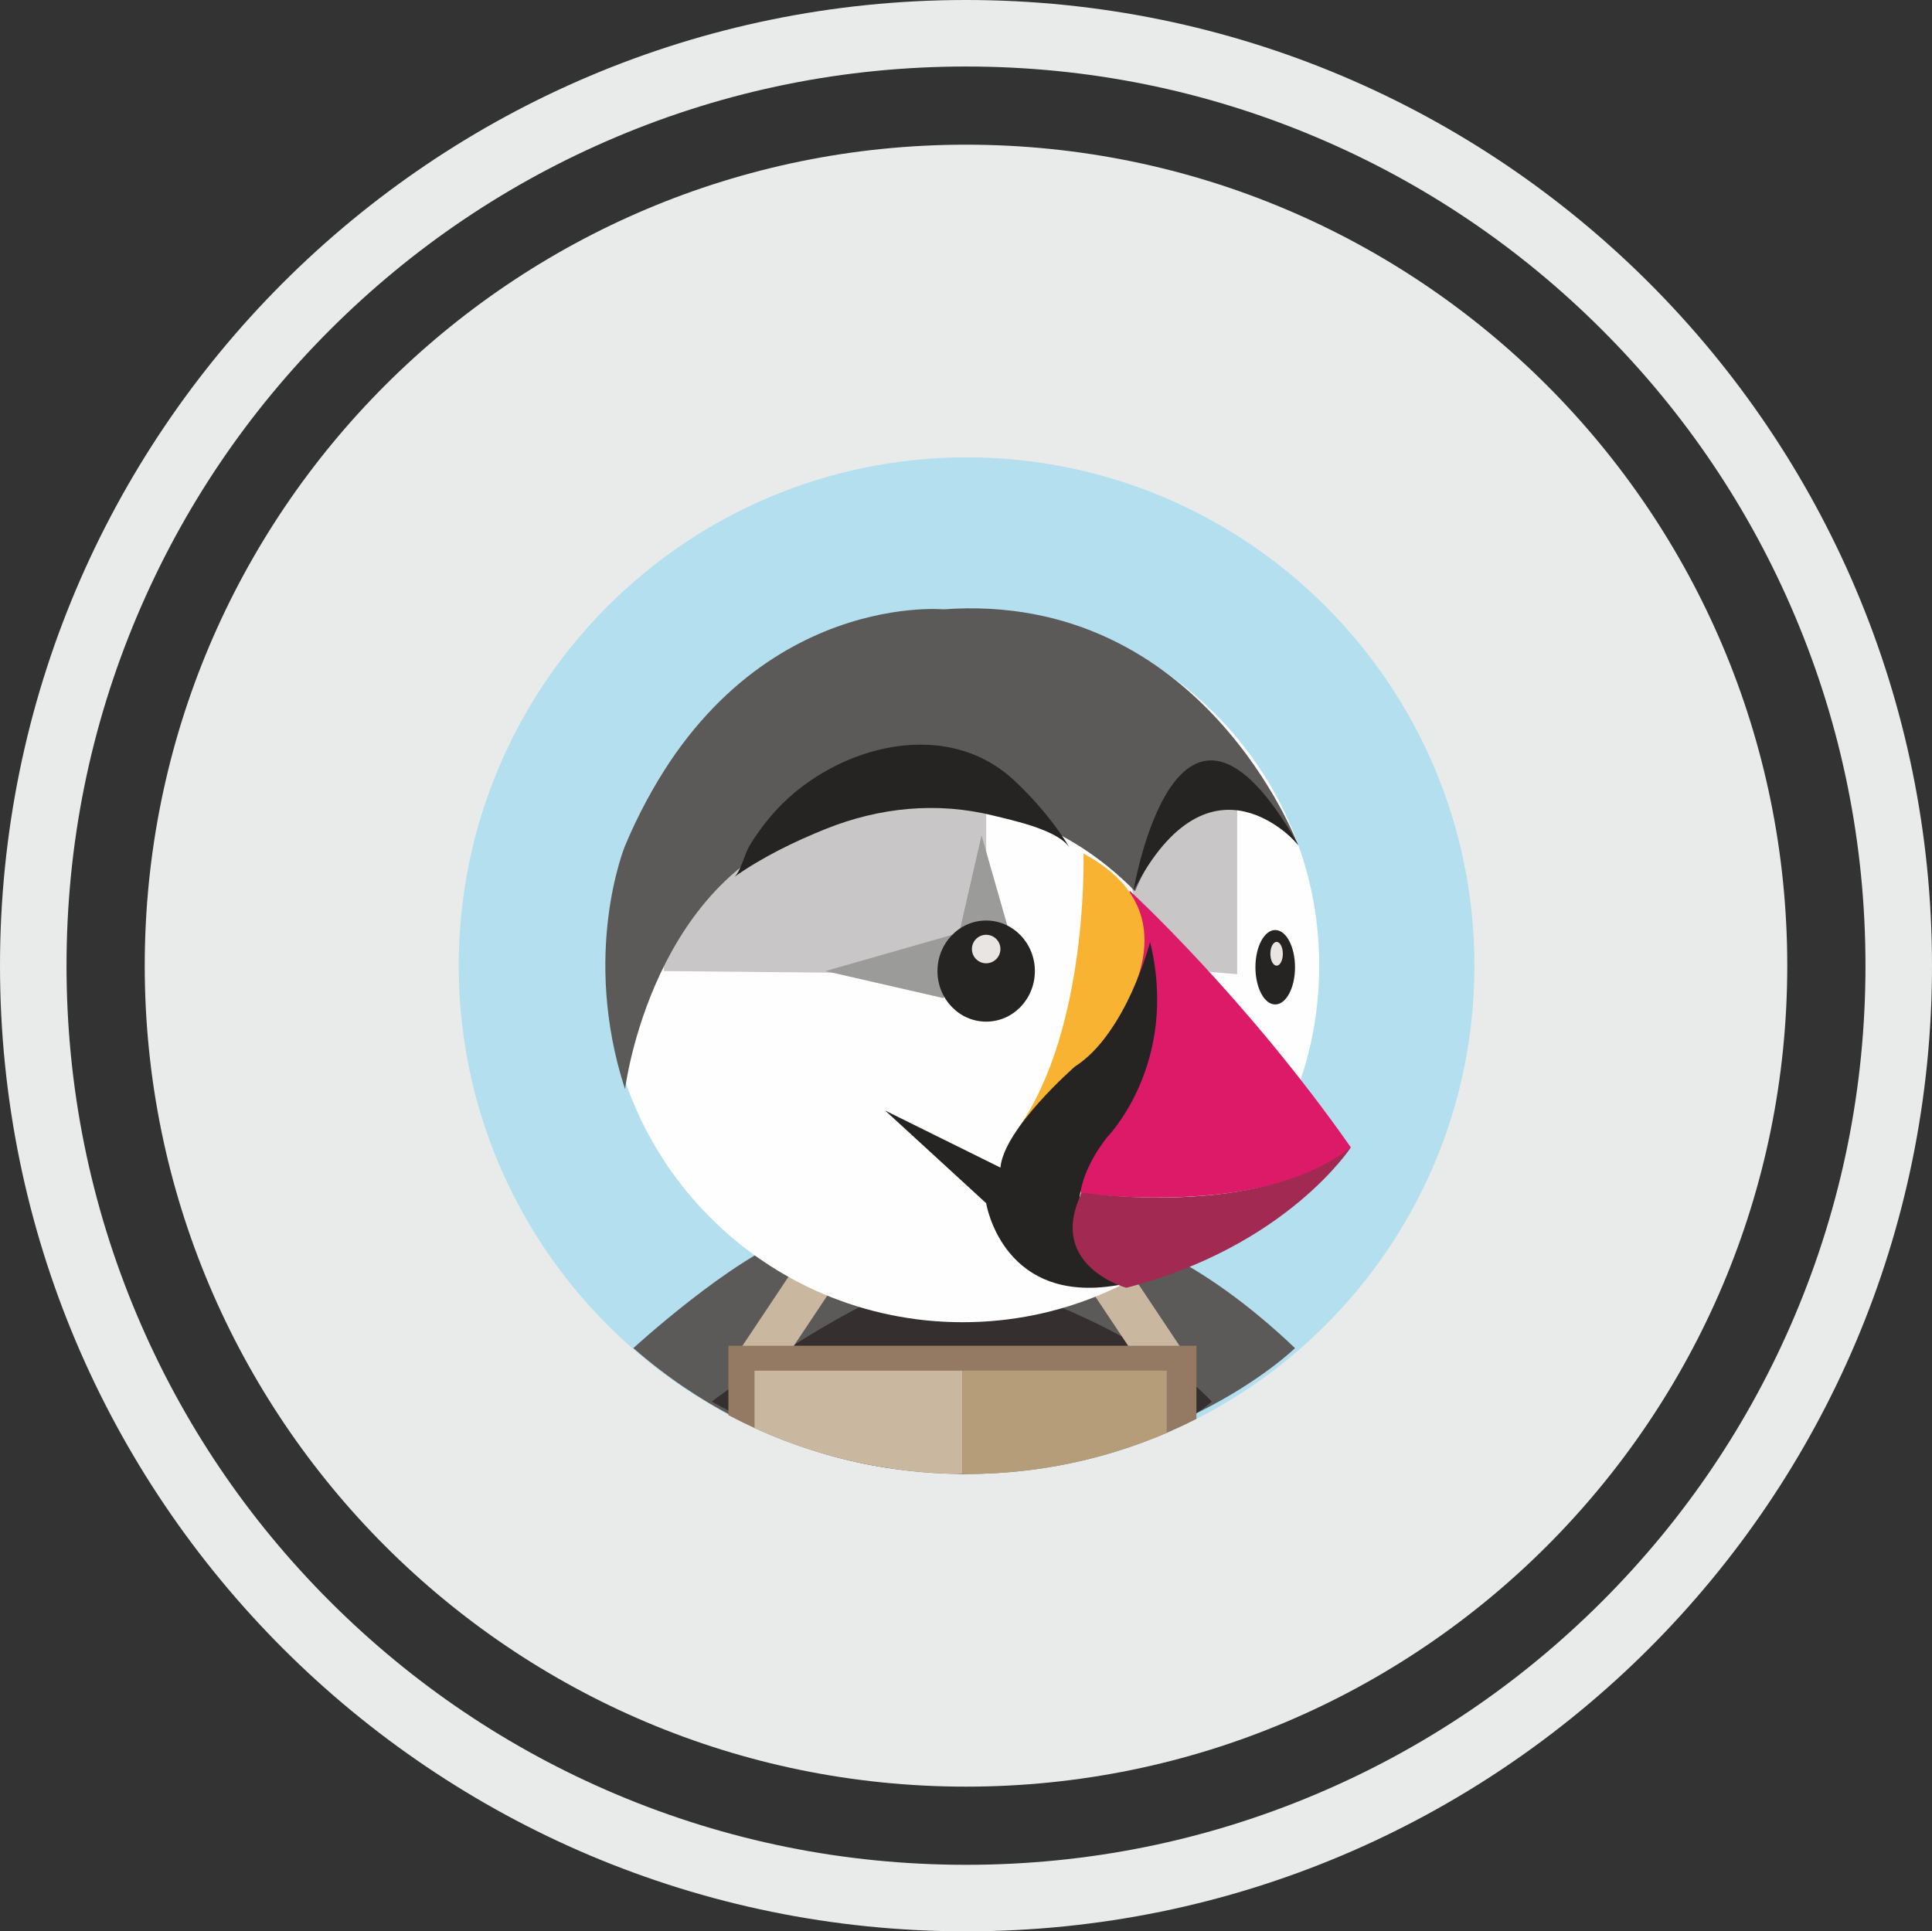
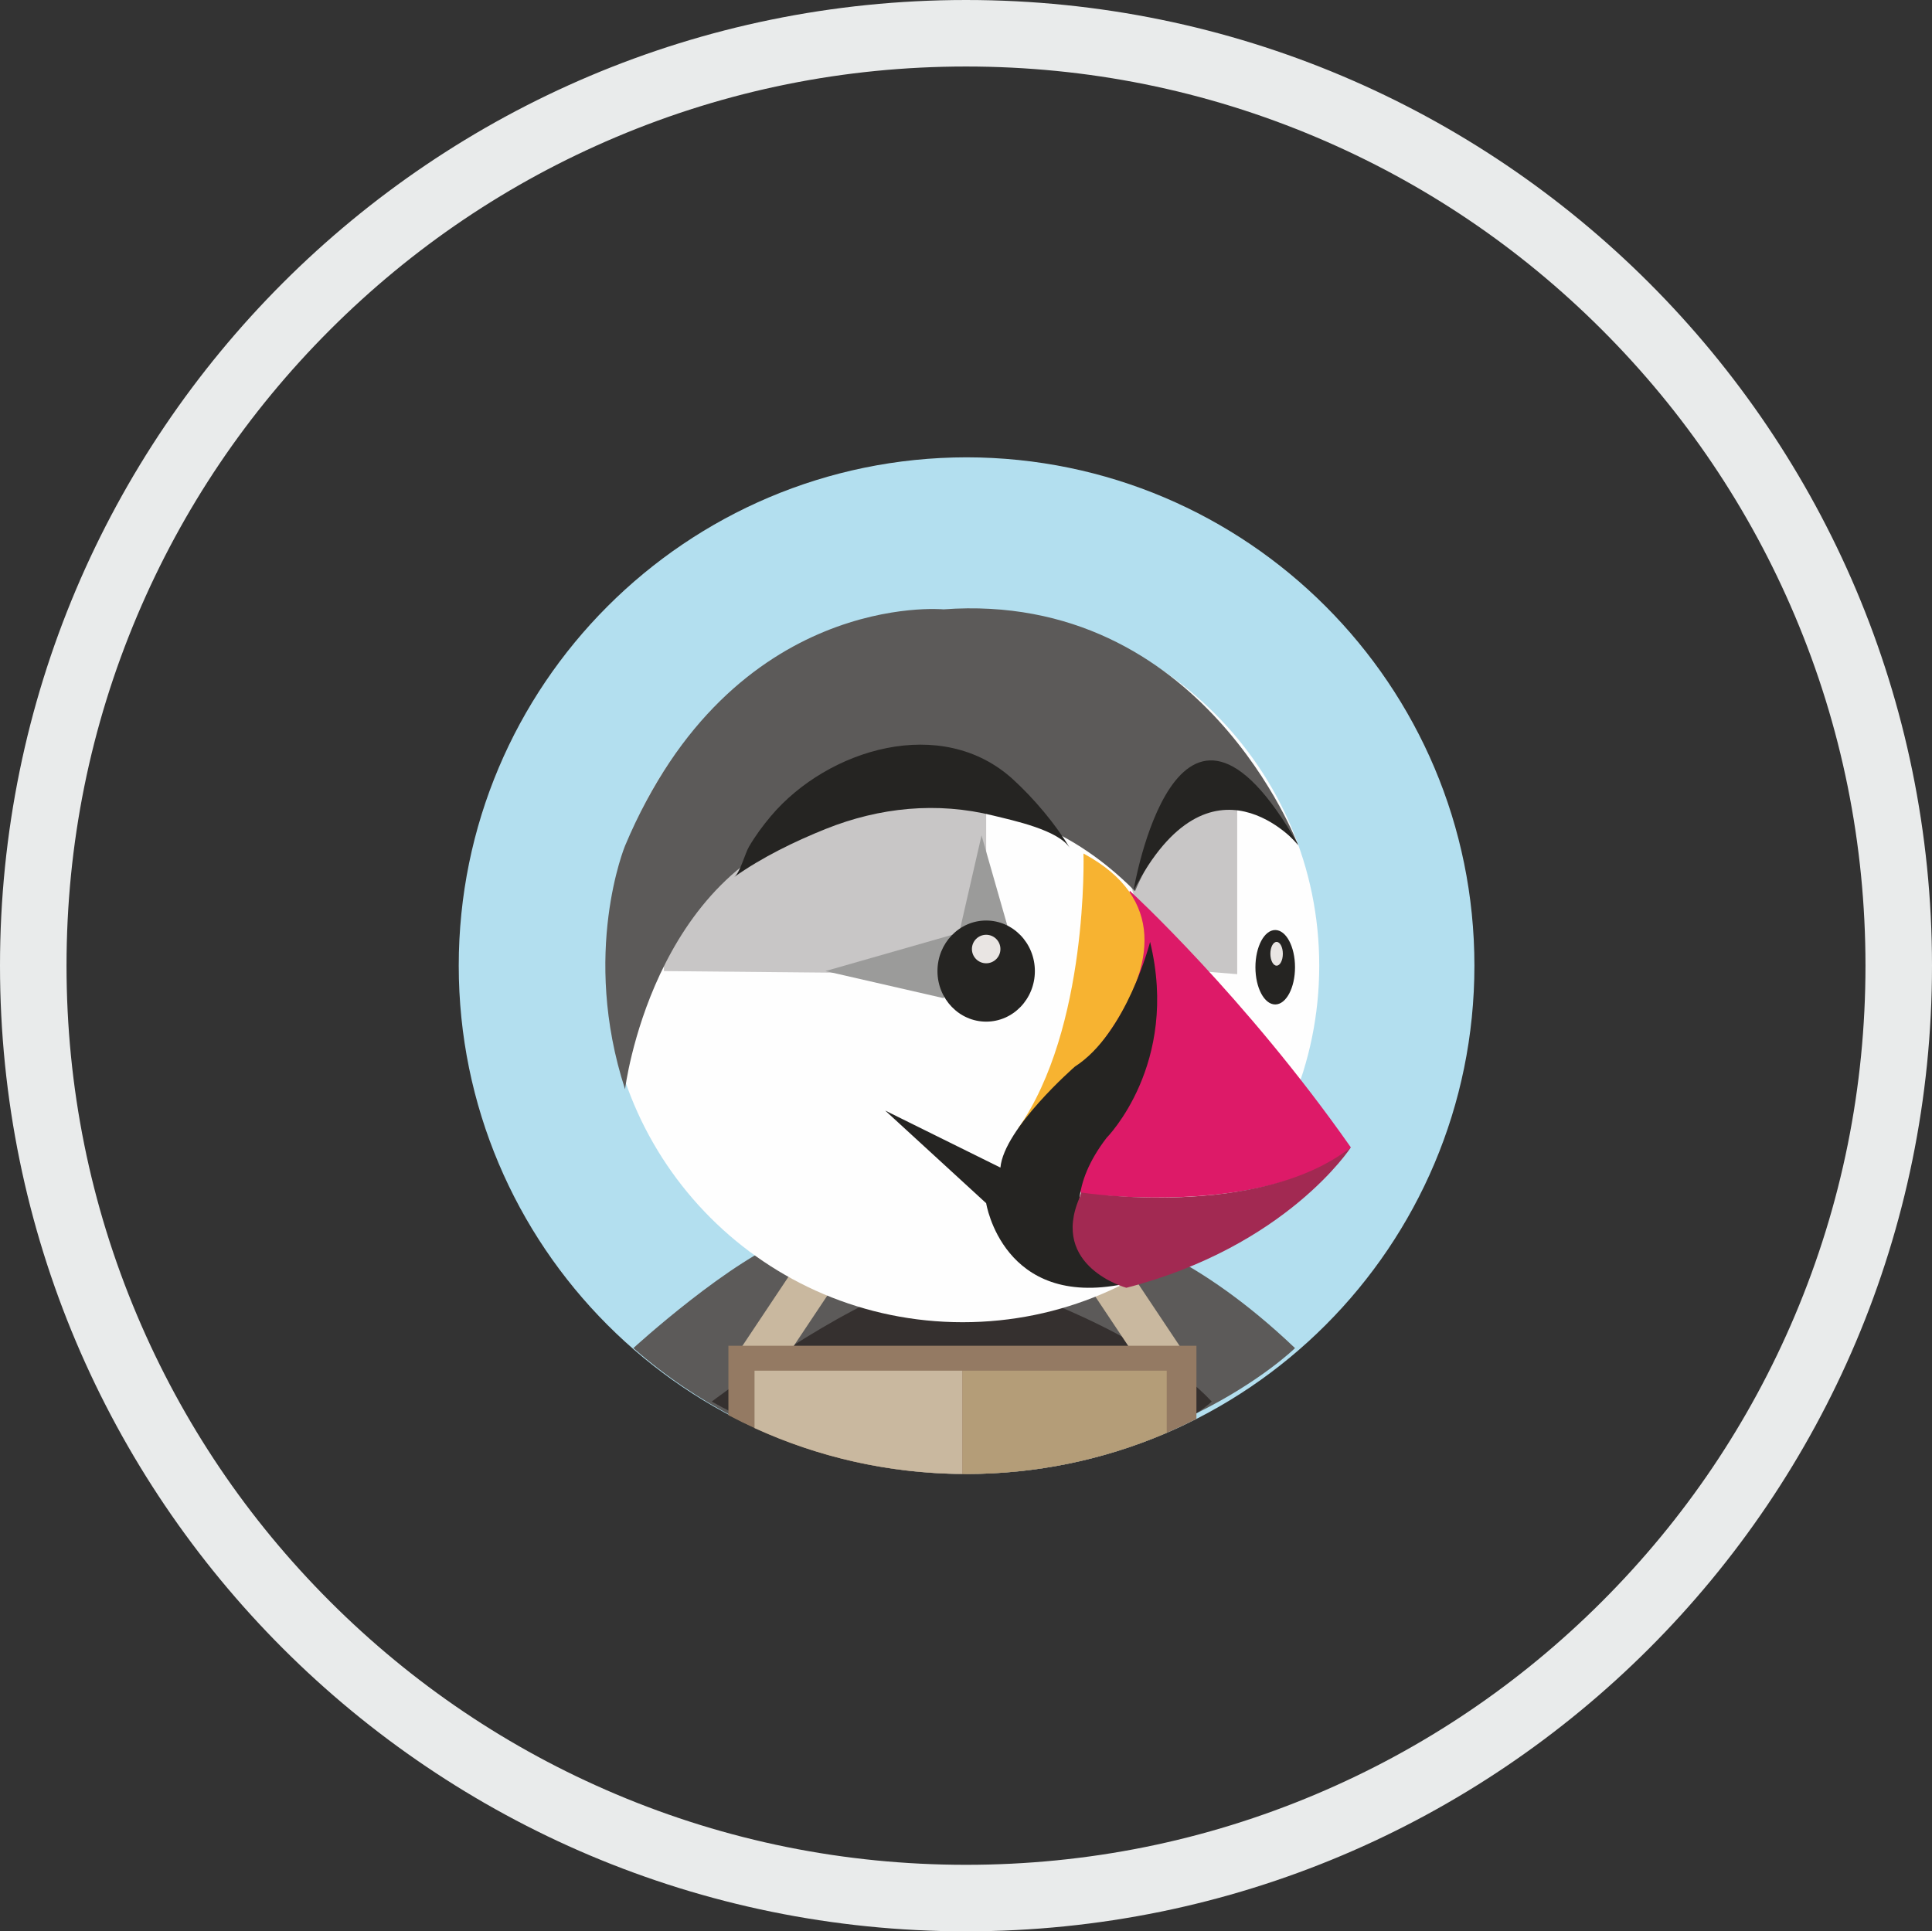
<svg xmlns="http://www.w3.org/2000/svg" xml:space="preserve" width="143.441mm" height="143.408mm" version="1.1" style="shape-rendering:geometricPrecision; text-rendering:geometricPrecision; image-rendering:optimizeQuality; fill-rule:evenodd; clip-rule:evenodd" viewBox="0 0 14365492 14362147">
  <rect x="0" y="0" width="14365492" height="14362147" fill="#333333" stroke="none" />
  <defs>
    <style type="text/css">
   
    .str0 {stroke:#C9B89F;stroke-width:317973}
    .fil4 {fill:none;fill-rule:nonzero}
    .fil5 {fill:#FEFEFE;fill-rule:nonzero}
    .fil11 {fill:#F7B331;fill-rule:nonzero}
    .fil10 {fill:#DD1A68;fill-rule:nonzero}
    .fil0 {fill:#E9EBEB;fill-rule:nonzero}
    .fil9 {fill:#E9E5E3;fill-rule:nonzero}
    .fil6 {fill:#C8C6C6;fill-rule:nonzero}
    .fil14 {fill:#C9B89F;fill-rule:nonzero}
    .fil12 {fill:#A22952;fill-rule:nonzero}
    .fil1 {fill:#B3DFEF;fill-rule:nonzero}
    .fil15 {fill:#B49D78;fill-rule:nonzero}
    .fil13 {fill:#947A63;fill-rule:nonzero}
    .fil8 {fill:#9B9B9A;fill-rule:nonzero}
    .fil2 {fill:#5C5A59;fill-rule:nonzero}
    .fil3 {fill:#35302F;fill-rule:nonzero}
    .fil7 {fill:#252422;fill-rule:nonzero}
   
  </style>
  </defs>
  <g id="Layer_x0020_1">
-     <path class="fil0" d="M1076181 7181033c0,-3371746 2733987,-6105152 6106585,-6105152 3372527,0 6106525,2733406 6106525,6105152 0,3371787 -2733998,6105183 -6106525,6105183 -3372598,0 -6106585,-2733396 -6106585,-6105183z" />
    <path class="fil0" d="M7180392 0c-3965840,1292 -7180392,3215854 -7180392,7181033 0,3965971 3215834,7181104 7182766,7181104 3966892,0 7182726,-3215133 7182726,-7181104 0,-3965179 -3214553,-7179741 -7180353,-7181033l-4747 0zm2374 494586c903114,0 1778946,176723 2603173,525261 796344,336771 1511679,818959 2126073,1433212 614364,614214 1096691,1329368 1433492,2125503 348609,824016 525362,1699638 525362,2602471 0,902864 -176753,1778456 -525362,2602502 -336801,796135 -819128,1511258 -1433492,2125522 -614394,614204 -1329729,1096442 -2126073,1433203 -824227,348528 -1700059,525251 -2603173,525251 -903114,0 -1778987,-176723 -2603213,-525251 -796345,-336761 -1511669,-818999 -2126073,-1433203 -614374,-614264 -1096661,-1329387 -1433493,-2125522 -348618,-824046 -525361,-1699638 -525361,-2602502 0,-902863 176743,-1778455 525361,-2602471 336832,-796135 819119,-1511289 1433493,-2125503 614394,-614253 1329728,-1096441 2126073,-1433182 824226,-348568 1700099,-525291 2603213,-525291z" />
    <path class="fil1" d="M3411025 7181033c0,-2086384 1690244,-3777940 3776037,-3780264 2085823,2324 3776048,1693880 3776048,3780264 0,2086414 -1690225,3777981 -3776048,3780304 -2085793,-2323 -3776037,-1693890 -3776037,-3780304z" />
    <path class="fil2" d="M4709426 10025125c0,0 733111,-671279 1192404,-830266l1289519 52999 1157101 -52999c0,0 538792,123664 1280725,830266 0,0 -1006908,989251 -2844091,909763 0,0 -1077573,-35333 -2075658,-909763z" />
    <path class="fil3" d="M5292384 10422596c0,0 794932,-605781 1413212,-846099l756556 -19459c0,0 1061188,344433 1547862,865558 0,0 -466854,466784 -1852966,538471l-12259 -160c-87960,-6820 -1068509,-91577 -1852405,-538311z" />
    <polyline class="fil4 str0" points="6206413,9265595 5624838,10137902 6206413,9265595 " />
    <polyline class="fil4 str0" points="8181692,9411261 8763297,10283569 8181692,9411261 " />
    <path class="fil5" d="M4506274 7181033c0,-1464368 1187136,-2651504 2651545,-2651504 1464378,0 2651505,1187136 2651505,2651504 0,1464409 -1187127,2651505 -2651505,2651505 -1464409,0 -2651545,-1187096 -2651545,-2651505z" />
    <polygon class="fil6" points="7332709,6050712 7332709,7244348 4936424,7221383 4936424,6347063 6664365,5814951 " />
    <polygon class="fil6" points="9199346,5997463 9199346,7244348 8569269,7192761 8227761,5885606 " />
    <path class="fil2" d="M4647604 8099620c0,0 200178,-1625198 1483868,-1966736 0,0 1248367,-577079 2308274,494626 0,0 471061,-1212995 1212995,-341498 0,0 -706642,-1896071 -2638005,-1754751 0,0 -1566300,-146027 -2367132,1758286 0,0 -329740,797256 0,1810073z" />
    <path class="fil7" d="M5460023 6521342c-391,290 -851,601 -1272,891 44016,-31306 81081,-176442 110655,-226687 47270,-80199 102562,-155561 162592,-226637 422128,-499784 1270550,-757908 1800859,-272716 155381,142132 316731,332595 423991,513384 -82103,-138426 -436009,-210994 -569738,-244314 -418803,-104365 -846620,-61401 -1245703,98327 -231595,92668 -477531,212796 -681384,357752z" />
    <polygon class="fil8" points="7568249,7156086 7298298,6212412 7097159,7089778 7273811,7266430 " />
    <path class="fil7" d="M8427948 6624575c0,0 320938,-1931573 1224793,-343090 0,0 -650678,-769815 -1224793,343090z" />
    <polygon class="fil8" points="7081015,6951382 6137371,7221383 7014736,7422483 7191349,7245830 " />
    <path class="fil7" d="M6970570 7221383c0,-207639 162161,-375989 362139,-375989 199998,0 362129,168350 362129,375989 0,207669 -162131,375980 -362129,375980 -199978,0 -362139,-168311 -362139,-375980z" />
    <path class="fil7" d="M9334767 7192801c0,-152838 65929,-276782 147230,-276782 81290,0 147178,123944 147178,276782 0,152867 -65888,276742 -147178,276742 -81301,0 -147230,-123875 -147230,-276742z" />
    <path class="fil9" d="M7226711 7057379c0,-58507 47451,-105997 105998,-105997 58577,0 105988,47490 105988,105997 0,58537 -47411,105988 -105988,105988 -58547,0 -105998,-47451 -105998,-105988z" />
    <path class="fil9" d="M9538661 7092712c0,48783 -20771,88321 -46389,88321 -25578,0 -46349,-39538 -46349,-88321 0,-48763 20771,-88331 46349,-88331 25618,0 46389,39568 46389,88331z" />
    <path class="fil10" d="M8400888 6624575c0,0 857326,786110 1643425,1907839 0,0 -450781,494626 -2005173,344472l-149983 -521115 511731 -1731196z" />
    <path class="fil11" d="M8056306 6347063c0,0 38967,1299763 -488057,2047285 0,0 1741581,-1370919 488057,-2047285z" />
    <path class="fil7" d="M8551602 7004381c0,0 -173688,680111 -559382,927419 0,0 -527024,459294 -553523,750777l-856765 -423971 750777 688945c0,0 123654,786100 1024574,600614 0,0 -656506,-397461 -129522,-1086406 0,0 544660,-547625 323841,-1457378z" />
    <path class="fil12" d="M8039140 8868053c0,0 1316228,203152 2005173,-335639 0,0 -476959,736786 -1669363,1044083 0,0 -571010,-157074 -347327,-671238l11517 -37206z" />
    <path class="fil13" d="M8896145 10551608l0 -544140 -3480037 0 0 516268c527284,279256 1128428,437651 1766658,437651 616788,0 1199034,-147789 1713379,-409779z" />
    <path class="fil14" d="M7156126 10961047l0 -768103 -1545769 0 0 426725c471231,215811 994459,337562 1545769,341378z" />
    <path class="fil15" d="M8675256 10655122l0 -462178 -1519130 0 0 768103c8894,60 17737,340 26640,340 530089,0 1034599,-109282 1492490,-306265z" />
  </g>
</svg>